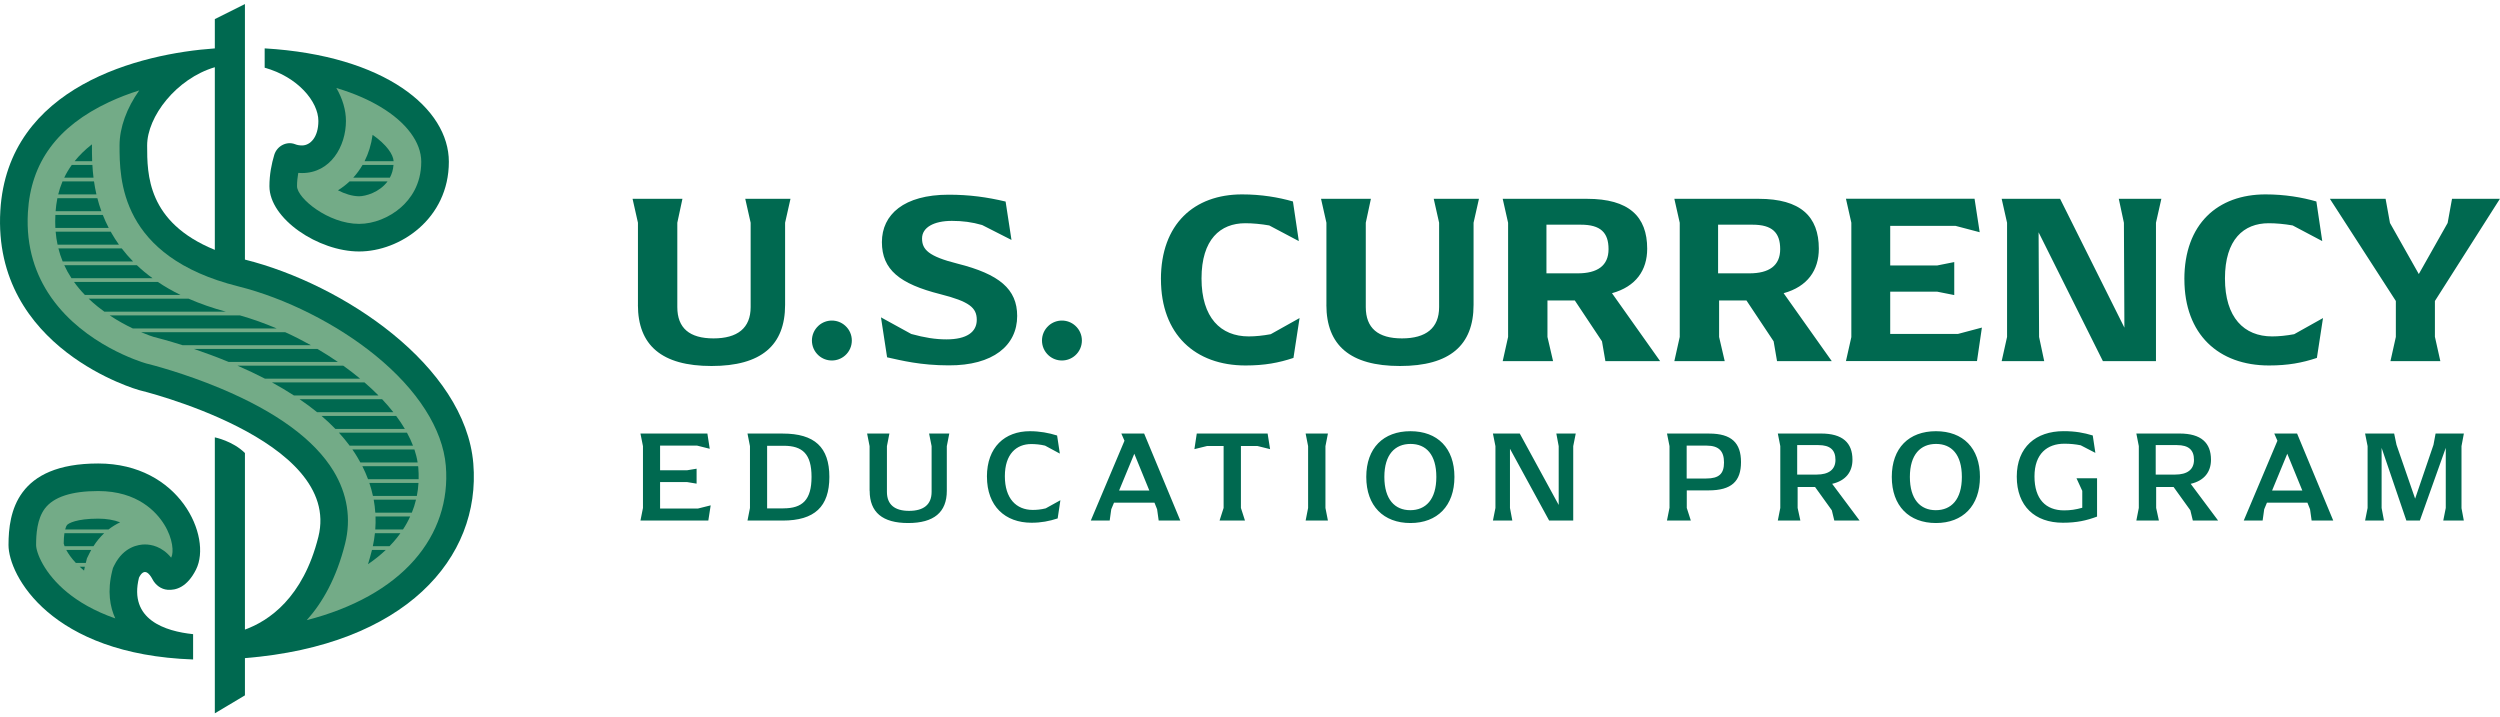
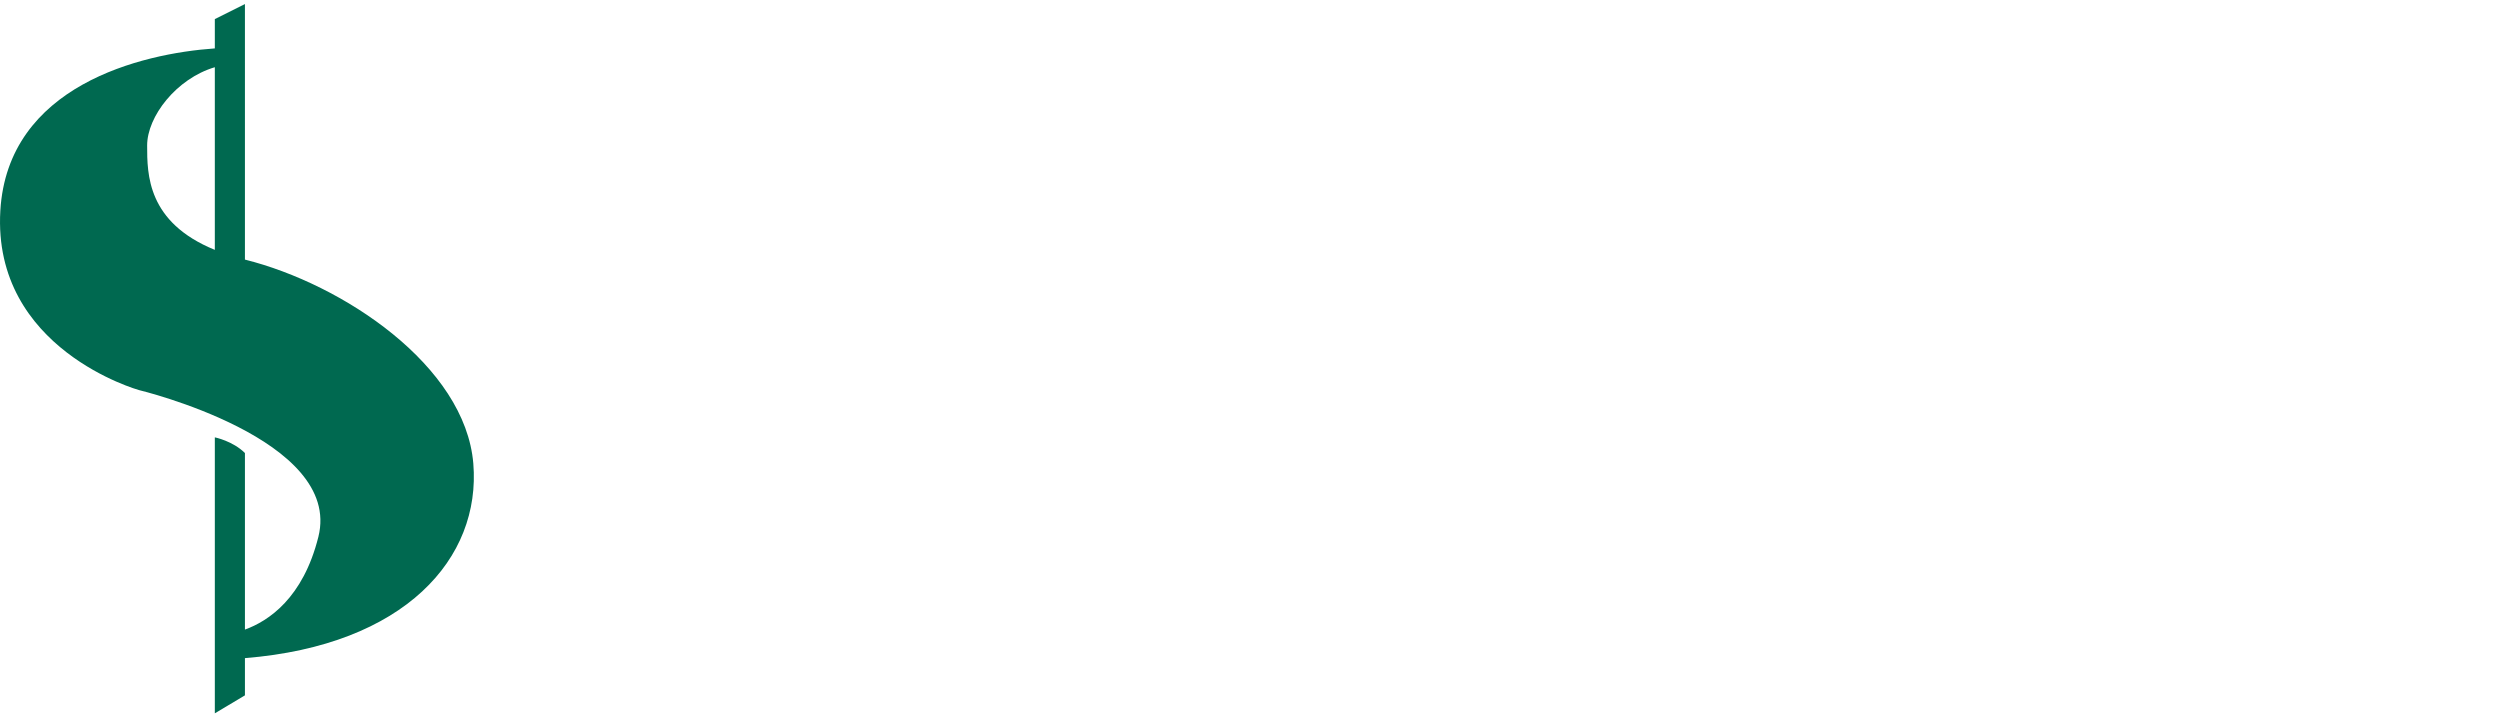
<svg xmlns="http://www.w3.org/2000/svg" aria-hidden="true" fill="#006950" stroke-width="0" width="230" height="66" viewBox="0 0 667.53 189.38">
-   <path d="M40.72,153.6c.8,1.53,2.29,2.65,4.01,2.79,2.26.19,5.26-.7,7.62-5.42,4.35-8.71-4.36-28.3-26.13-28.3s-23.95,13.06-23.95,21.77c0,8.07,11.24,29.24,49.29,30.56v-6.76c-7.37-.76-17.27-3.84-14.45-15.09,1.39-2.79,2.78-1.12,3.61.45ZM70.67,11.83v5.16c8.83,2.46,14.34,9.04,14.34,14.23,0,4.36-2.18,6.53-4.36,6.53-.72,0-1.33-.12-1.83-.32-2.28-.91-4.86.47-5.58,2.81-.72,2.38-1.3,5.25-1.3,8.4,0,8.71,13.07,17.42,23.95,17.42s23.96-8.71,23.96-23.95c0-14.19-16.98-28.38-49.18-30.28Z" />
  <path d="M126.38,122.67c-2.18-26.13-34.84-47.9-60.97-54.44h-.01V0l-8.04,4.02v7.82C37.6,13.21,2.05,21.82.09,55.17c-2.17,37.01,37.02,47.9,37.02,47.9,0,0,54.43,13.06,47.9,39.19-4.09,16.36-13.3,22.47-19.61,24.76v-47.14c-3.21-3.21-8.04-4.19-8.04-4.19v73.69l8.04-4.8v-9.94c42.76-3.44,63.08-26.69,60.98-51.97ZM57.36,65.63c-18.07-7.37-18.07-20.18-18.07-27.88s7.77-17.83,18.07-20.89v48.77Z" />
-   <path d="M170.34,80.32v-21.93l-1.44-6.4h13.32l-1.37,6.4v22.52c0,5.61,3.26,8.36,9.66,8.36s9.92-2.74,9.92-8.36v-22.52l-1.44-6.4h12.08l-1.44,6.4v21.93c0,10.77-6.33,16.32-19.65,16.32s-19.65-5.55-19.65-16.32ZM218.55,85.88h0c2.02-1.82,5.09-1.83,7.12-.01h0c2.38,2.12,2.37,5.85-.02,7.96h0c-2.02,1.79-5.07,1.79-7.08-.01h0c-2.36-2.11-2.37-5.81-.02-7.93ZM236.86,94.29l-1.63-10.64,8.09,4.44c3.59.98,6.4,1.44,9.4,1.44,5.42,0,8.09-1.96,8.09-5.22s-2.02-4.89-9.73-6.85c-10.84-2.74-15.6-6.53-15.6-13.9s5.88-12.66,17.82-12.66c5.55,0,10.25.65,15.21,1.83l1.57,10.25-7.83-3.98c-2.68-.78-5.22-1.11-8.09-1.11-4.83,0-7.96,1.76-7.96,4.7s1.7,4.77,9.47,6.72c11.16,2.81,15.93,6.79,15.93,13.97,0,7.9-6.46,13.25-18.28,13.19-7.51,0-12.66-1.31-16.45-2.15ZM279.98,85.88h0c2.02-1.82,5.09-1.83,7.12-.01h0c2.38,2.12,2.37,5.85-.02,7.96h0c-2.02,1.79-5.07,1.79-7.08-.01h0c-2.36-2.11-2.37-5.81-.02-7.93ZM309.98,73.47c0-14.75,8.88-22.65,21.67-22.65,5.16,0,9.73.78,13.58,1.89l1.57,10.58-7.9-4.18c-2.22-.39-4.44-.59-6.4-.59-6.66,0-11.68,4.31-11.68,14.75s5.09,15.47,12.6,15.47c1.76,0,3.79-.2,5.88-.59l7.7-4.31-1.63,10.64c-3.92,1.31-7.7,2.02-12.79,2.02-13.45,0-22.59-8.29-22.59-23.04ZM354.17,80.32v-21.93l-1.44-6.4h13.32l-1.37,6.4v22.52c0,5.61,3.26,8.36,9.66,8.36s9.92-2.74,9.92-8.36v-22.52l-1.44-6.4h12.08l-1.44,6.4v21.93c0,10.77-6.33,16.32-19.65,16.32s-19.65-5.55-19.65-16.32ZM443.28,95.34h-14.62l-.91-5.29-7.25-10.9h-7.31v9.73l1.5,6.46h-13.45l1.44-6.46v-30.48l-1.44-6.4h22.52c11.16,0,16.06,4.7,16.06,13.32,0,5.74-3,10.12-9.4,11.88l12.86,18.15ZM421.28,71.9c5.22,0,8.22-2.02,8.22-6.46s-2.15-6.53-7.38-6.53h-9.2v12.99h8.36ZM489.11,95.34h-14.62l-.91-5.29-7.25-10.9h-7.31v9.73l1.5,6.46h-13.45l1.44-6.46v-30.48l-1.44-6.4h22.52c11.16,0,16.06,4.7,16.06,13.32,0,5.74-3,10.12-9.4,11.88l12.86,18.15ZM467.11,71.9c5.22,0,8.22-2.02,8.22-6.46s-2.15-6.53-7.38-6.53h-9.2v12.99h8.36ZM529.19,86.39l-1.31,8.94h-34.99l1.44-6.4v-30.55l-1.44-6.4h34.34l1.37,8.94-6.46-1.7h-17.43v10.58h12.53l4.57-.91v8.81l-4.57-.91h-12.53v11.29h18.08l6.4-1.7ZM577.11,51.99l-1.44,6.4v36.95h-14.17l-17.17-34.4.13,27.94,1.37,6.46h-11.36l1.44-6.46v-30.48l-1.44-6.4h15.6l17.17,34.4-.13-28-1.37-6.4h11.36ZM583.25,73.47c0-14.75,8.88-22.65,21.67-22.65,5.16,0,9.73.78,13.58,1.89l1.57,10.58-7.9-4.18c-2.22-.39-4.44-.59-6.4-.59-6.66,0-11.68,4.31-11.68,14.75s5.09,15.47,12.6,15.47c1.76,0,3.79-.2,5.88-.59l7.7-4.31-1.63,10.64c-3.92,1.31-7.7,2.02-12.79,2.02-13.45,0-22.59-8.29-22.59-23.04ZM650.16,88.88l1.44,6.46h-13.32l1.44-6.46v-9.6l-17.62-27.29h14.88l1.17,6.46,7.7,13.64,7.7-13.64,1.17-6.46h12.79l-17.36,27.29v9.6ZM189.76,133.85l-.63,4.06h-18.12l.67-3.36v-16.51l-.67-3.36h17.87l.63,4.06-3.36-.84h-9.9v6.58h7.2l2.55-.42v3.99l-2.55-.42h-7.2v7.06h10.14l3.36-.84ZM200.25,134.55v-16.51l-.66-3.36h9.41c8.5,0,12.45,3.64,12.45,11.58s-3.95,11.65-12.45,11.65h-9.41l.66-3.36ZM209.17,134.65c5.11,0,7.52-2.27,7.52-8.39s-2.38-8.32-7.45-8.32h-4.41v16.72h4.34ZM232.19,129.97v-11.93l-.66-3.36h5.95l-.66,3.36v12.21c0,3.39,2.06,5.07,5.91,5.07s6.02-1.64,6.02-5.07v-12.21l-.67-3.36h5.39l-.66,3.36v11.93c0,5.74-3.46,8.6-10.32,8.6s-10.28-2.87-10.28-8.6ZM263.52,126.19c0-7.9,4.79-12.14,11.47-12.14,2.62,0,5.07.45,7.27,1.15l.73,4.83-3.95-2.13c-1.29-.31-2.59-.42-3.67-.42-3.99,0-7.06,2.66-7.06,8.6s3.04,8.99,7.45,8.99c1.01,0,2.2-.1,3.46-.42l3.92-2.17-.73,4.86c-2.27.73-4.37,1.15-6.99,1.15-7.03,0-11.89-4.41-11.89-12.31ZM315.15,137.9h-5.77l-.42-3.01-.7-1.75h-10.81l-.73,1.75-.42,3.01h-5.04l8.99-21.3-.84-1.92h6.09l9.65,23.22ZM306.89,129.9l-4.02-9.83-4.06,9.83h8.08ZM331.34,118v16.54l1.08,3.36h-6.78l1.08-3.36v-16.54h-4.41l-3.39.84.63-4.16h18.92l.66,4.16-3.39-.84h-4.41ZM349.28,134.55v-16.51l-.66-3.36h5.95l-.66,3.36v16.51l.66,3.36h-5.95l.66-3.36ZM364.81,126.26c0-7.73,4.58-12.21,11.79-12.21s11.75,4.48,11.75,12.21-4.58,12.31-11.75,12.31-11.79-4.55-11.79-12.31ZM383.52,126.26c0-6.01-2.76-8.81-6.89-8.81s-6.99,2.8-6.99,8.81,2.8,8.88,6.92,8.88,6.96-2.83,6.96-8.88ZM420.74,114.68l-.67,3.36v19.87h-6.43l-10.46-19.17v15.81l.63,3.36h-5.18l.67-3.36v-16.51l-.67-3.36h7.17l10.39,19.06v-15.7l-.63-3.36h5.18ZM445.78,134.55v-16.51l-.67-3.36h11.26c5.95,0,8.5,2.48,8.5,7.62s-2.55,7.55-8.64,7.55h-5.84v4.69l1.08,3.36h-6.37l.67-3.36ZM455.57,126.68c3.43,0,4.76-1.26,4.76-4.27s-1.33-4.51-4.65-4.51h-5.32v8.78h5.21ZM496.53,137.9h-6.75l-.66-2.73-4.48-6.23h-4.65v5.6l.73,3.36h-6.02l.66-3.36v-16.51l-.66-3.36h11.54c5.77,0,8.39,2.48,8.39,7,0,3.22-1.78,5.6-5.42,6.43l7.31,9.79ZM485.09,125.63c3.15,0,5-1.29,5-3.92s-1.4-3.95-4.55-3.95h-5.67v7.87h5.21ZM505.13,126.26c0-7.73,4.58-12.21,11.79-12.21s11.75,4.48,11.75,12.21-4.58,12.31-11.75,12.31-11.79-4.55-11.79-12.31ZM523.84,126.26c0-6.01-2.76-8.81-6.89-8.81s-6.99,2.8-6.99,8.81,2.8,8.88,6.92,8.88,6.96-2.83,6.96-8.88ZM559.94,126.64v10.21c-2.83,1.05-5.39,1.64-9.13,1.64-7.45,0-12.31-4.41-12.31-12.31s5.14-12.14,12.49-12.14c3.15,0,5.39.42,7.8,1.15l.7,4.65-3.92-2.03c-1.4-.28-2.8-.42-4.37-.42-4.55,0-7.97,2.66-7.97,8.74s3.04,9.06,7.9,9.06c1.71,0,3.11-.21,4.86-.7v-4.51l-1.54-3.36h5.49ZM592.26,137.9h-6.75l-.66-2.73-4.48-6.23h-4.65v5.6l.73,3.36h-6.02l.66-3.36v-16.51l-.66-3.36h11.54c5.77,0,8.39,2.48,8.39,7,0,3.22-1.78,5.6-5.42,6.43l7.31,9.79ZM580.82,125.63c3.15,0,5-1.29,5-3.92s-1.4-3.95-4.55-3.95h-5.67v7.87h5.21ZM623,137.9h-5.77l-.42-3.01-.7-1.75h-10.81l-.73,1.75-.42,3.01h-5.04l8.99-21.3-.84-1.92h6.09l9.65,23.22ZM614.75,129.9l-4.02-9.83-4.06,9.83h8.08ZM657.24,134.55l.63,3.36h-5.49l.67-3.36v-16.05l-6.92,19.41h-3.6l-6.61-19.41v16.05l.63,3.36h-5.04l.67-3.36v-16.51l-.67-3.36h7.76l.63,3.01,4.97,14.37,4.9-14.37.56-3.01h7.55l-.63,3.36v16.51Z" />
-   <path fill="#73ab87" d="M101.63,27.47c-2.82-1.7-6.68-3.53-11.82-5.06,1.66,2.85,2.56,5.88,2.56,8.81,0,6.74-4.1,13.9-11.72,13.9-.34,0-.68-.01-1.01-.04-.2,1.12-.33,2.31-.33,3.56,0,3.16,8.33,10.05,16.58,10.05,3.87,0,8.05-1.65,11.19-4.42,2.46-2.17,5.4-6.04,5.4-12.16,0-5.17-3.95-10.51-10.85-14.64ZM43.86,138.98c-2.06-3.34-7.1-8.95-17.64-8.95-7.13,0-11.92,1.58-14.25,4.68-2.09,2.79-2.33,6.89-2.33,9.73,0,1.92,2.05,7.56,8.4,12.72,2.86,2.33,6.97,4.87,12.74,6.88-1.4-3.04-2.18-7.23-.82-12.68l.2-.78.36-.73c2.51-5.02,6.56-5.56,8.19-5.56s4.52.51,6.98,3.52c.03-.04.05-.09.07-.13.63-1.26.46-4.89-1.9-8.7ZM119.04,123.28c-.82-9.79-7.5-20.26-18.81-29.47-10.31-8.39-23.99-15.28-36.6-18.43-31.71-7.93-31.71-28.74-31.71-37.63,0-4.82,1.95-10.03,5.26-14.7-2.77.88-5.5,1.92-8.1,3.14-13.77,6.46-20.85,16.08-21.63,29.41-.55,9.4,2.11,16.8,6.1,22.56.11.17.23.34.35.5,8.8,12.27,23.58,16.85,25.1,17.29,1.35.33,10.02,2.54,19.93,6.69,14.91,6.25,25.05,13.68,30.14,22.08,3.67,6.04,4.73,12.73,3.08,19.33-2.31,9.26-6.07,15.81-10.24,20.45,12.34-3.18,22.23-8.65,28.72-16.05,6.28-7.16,9.18-15.86,8.41-25.17Z" />
-   <path d="M32.08,138.38c-1.09.51-2.12,1.15-3.09,1.9h-11.59c.18-.7.37-1.02.47-1.15.36-.48,2.56-1.73,8.35-1.73,2.2,0,4.16.33,5.86.98ZM17.2,141.28c-.1.69-.18,1.59-.19,2.76.05.21.13.45.23.71h7.72c.83-1.3,1.79-2.46,2.86-3.47h-10.62ZM17.69,145.75c.53.99,1.36,2.2,2.57,3.48h2.65l.3-1.22.72-1.45c.14-.28.28-.55.43-.81h-6.67ZM21.25,150.23c.37.34.76.69,1.19,1.04.07-.34.14-.69.22-1.04h-1.41ZM24.61,41.96h-4.69c1.23-1.53,2.75-3.05,4.63-4.51v.3c0,1.23,0,2.64.06,4.21ZM24.67,42.96h-5.51c-.81,1.13-1.48,2.27-2.01,3.39h7.82c-.15-1.19-.25-2.32-.3-3.39ZM25.1,47.35h-8.41c-.5,1.19-.87,2.35-1.15,3.48h10.21c-.28-1.2-.49-2.36-.65-3.48ZM26,51.83h-10.68c-.24,1.21-.39,2.38-.47,3.47h12.22c-.43-1.17-.78-2.33-1.07-3.47ZM27.45,56.3h-12.66c-.06,1.18-.07,2.34-.01,3.47h14.25c-.61-1.17-1.13-2.33-1.58-3.47ZM29.76,61.12c-.07-.12-.13-.23-.19-.35h-14.71c.09,1.19.26,2.34.51,3.47h16.39c-.72-1.01-1.39-2.05-2-3.12ZM32.5,65.24H15.59c.3,1.19.68,2.35,1.14,3.48h18.79c-1.09-1.11-2.09-2.27-3.02-3.48ZM36.54,69.72h-19.38c.55,1.2,1.18,2.35,1.92,3.47h21.64c-1.5-1.08-2.89-2.24-4.18-3.47ZM42.14,74.19h-22.38c.85,1.2,1.82,2.35,2.9,3.47h25.53c-2.16-1.05-4.18-2.21-6.05-3.47ZM50.34,78.66h-26.68c.79.75,1.62,1.48,2.51,2.19.56.45,1.13.88,1.69,1.28h32.44c-3.58-.97-6.9-2.13-9.96-3.47ZM64.08,83.13H29.3c2.19,1.46,4.32,2.61,6.15,3.48h38.41c-3.26-1.39-6.54-2.56-9.78-3.48ZM76.14,87.61h-38.48c1.7.72,2.92,1.12,3.33,1.25,1.06.27,3.89,1.01,7.74,2.22h34.27c-2.24-1.25-4.54-2.42-6.86-3.47ZM84.75,92.08h-32.98c2.81.95,5.97,2.11,9.27,3.47h29.17c-1.76-1.22-3.59-2.37-5.46-3.47ZM91.64,96.55h-28.24c2.58,1.12,5.03,2.27,7.34,3.47h25.41c-1.44-1.2-2.94-2.36-4.51-3.47ZM97.32,101.02h-24.7c2.06,1.13,4.01,2.29,5.85,3.48h22.58c-1.17-1.19-2.42-2.35-3.73-3.48ZM102.02,105.5h-22.05c1.66,1.12,3.23,2.28,4.69,3.47h20.36c-.92-1.17-1.92-2.33-3-3.47ZM105.78,109.97h-19.93c1.33,1.13,2.56,2.29,3.7,3.47h18.55c-.69-1.17-1.46-2.33-2.32-3.47ZM108.66,114.44h-18.17c1.04,1.14,2,2.3,2.87,3.48h16.92c-.44-1.16-.99-2.33-1.62-3.48ZM110.65,118.92h-16.57c.46.65.89,1.31,1.29,1.98.3.49.59.99.85,1.49h15.29c-.18-1.16-.48-2.32-.86-3.47ZM111.7,123.89c0-.17-.03-.33-.05-.5h-14.9c.58,1.14,1.08,2.3,1.52,3.47h13.51c.03-.97,0-1.96-.08-2.97ZM98.62,127.86c.39,1.15.71,2.31.96,3.47h11.72c.23-1.13.38-2.29.44-3.47h-13.12ZM99.78,132.33c.21,1.15.36,2.31.43,3.48h9.75c.47-1.13.84-2.29,1.12-3.48h-11.3ZM100.27,136.81c.04,1.15.02,2.31-.07,3.47h7.41c.74-1.12,1.38-2.28,1.91-3.47h-9.25ZM100.11,141.28c-.12,1.16-.31,2.32-.56,3.47h4.46c.38-.38.74-.77,1.08-1.16.66-.75,1.27-1.52,1.83-2.31h-6.81ZM99.32,145.75s-.01.06-.02.09c-.32,1.28-.67,2.52-1.04,3.72,1.74-1.18,3.32-2.45,4.75-3.81h-3.69ZM16.96,143.86,103.48,47.35c-2.16,2.94-5.89,3.97-7.59,3.97-1.85,0-3.91-.69-5.65-1.59,1.09-.67,2.14-1.47,3.1-2.38h10.14ZM96.8,42.96c-.72,1.25-1.56,2.38-2.48,3.39h9.78c.52-.96.87-2.08.97-3.39h-8.27ZM99.49,34.92c-.36,2.63-1.11,4.98-2.15,7.04h7.76c-.09-1.78-1.86-4.42-5.61-7.04Z" />
</svg>